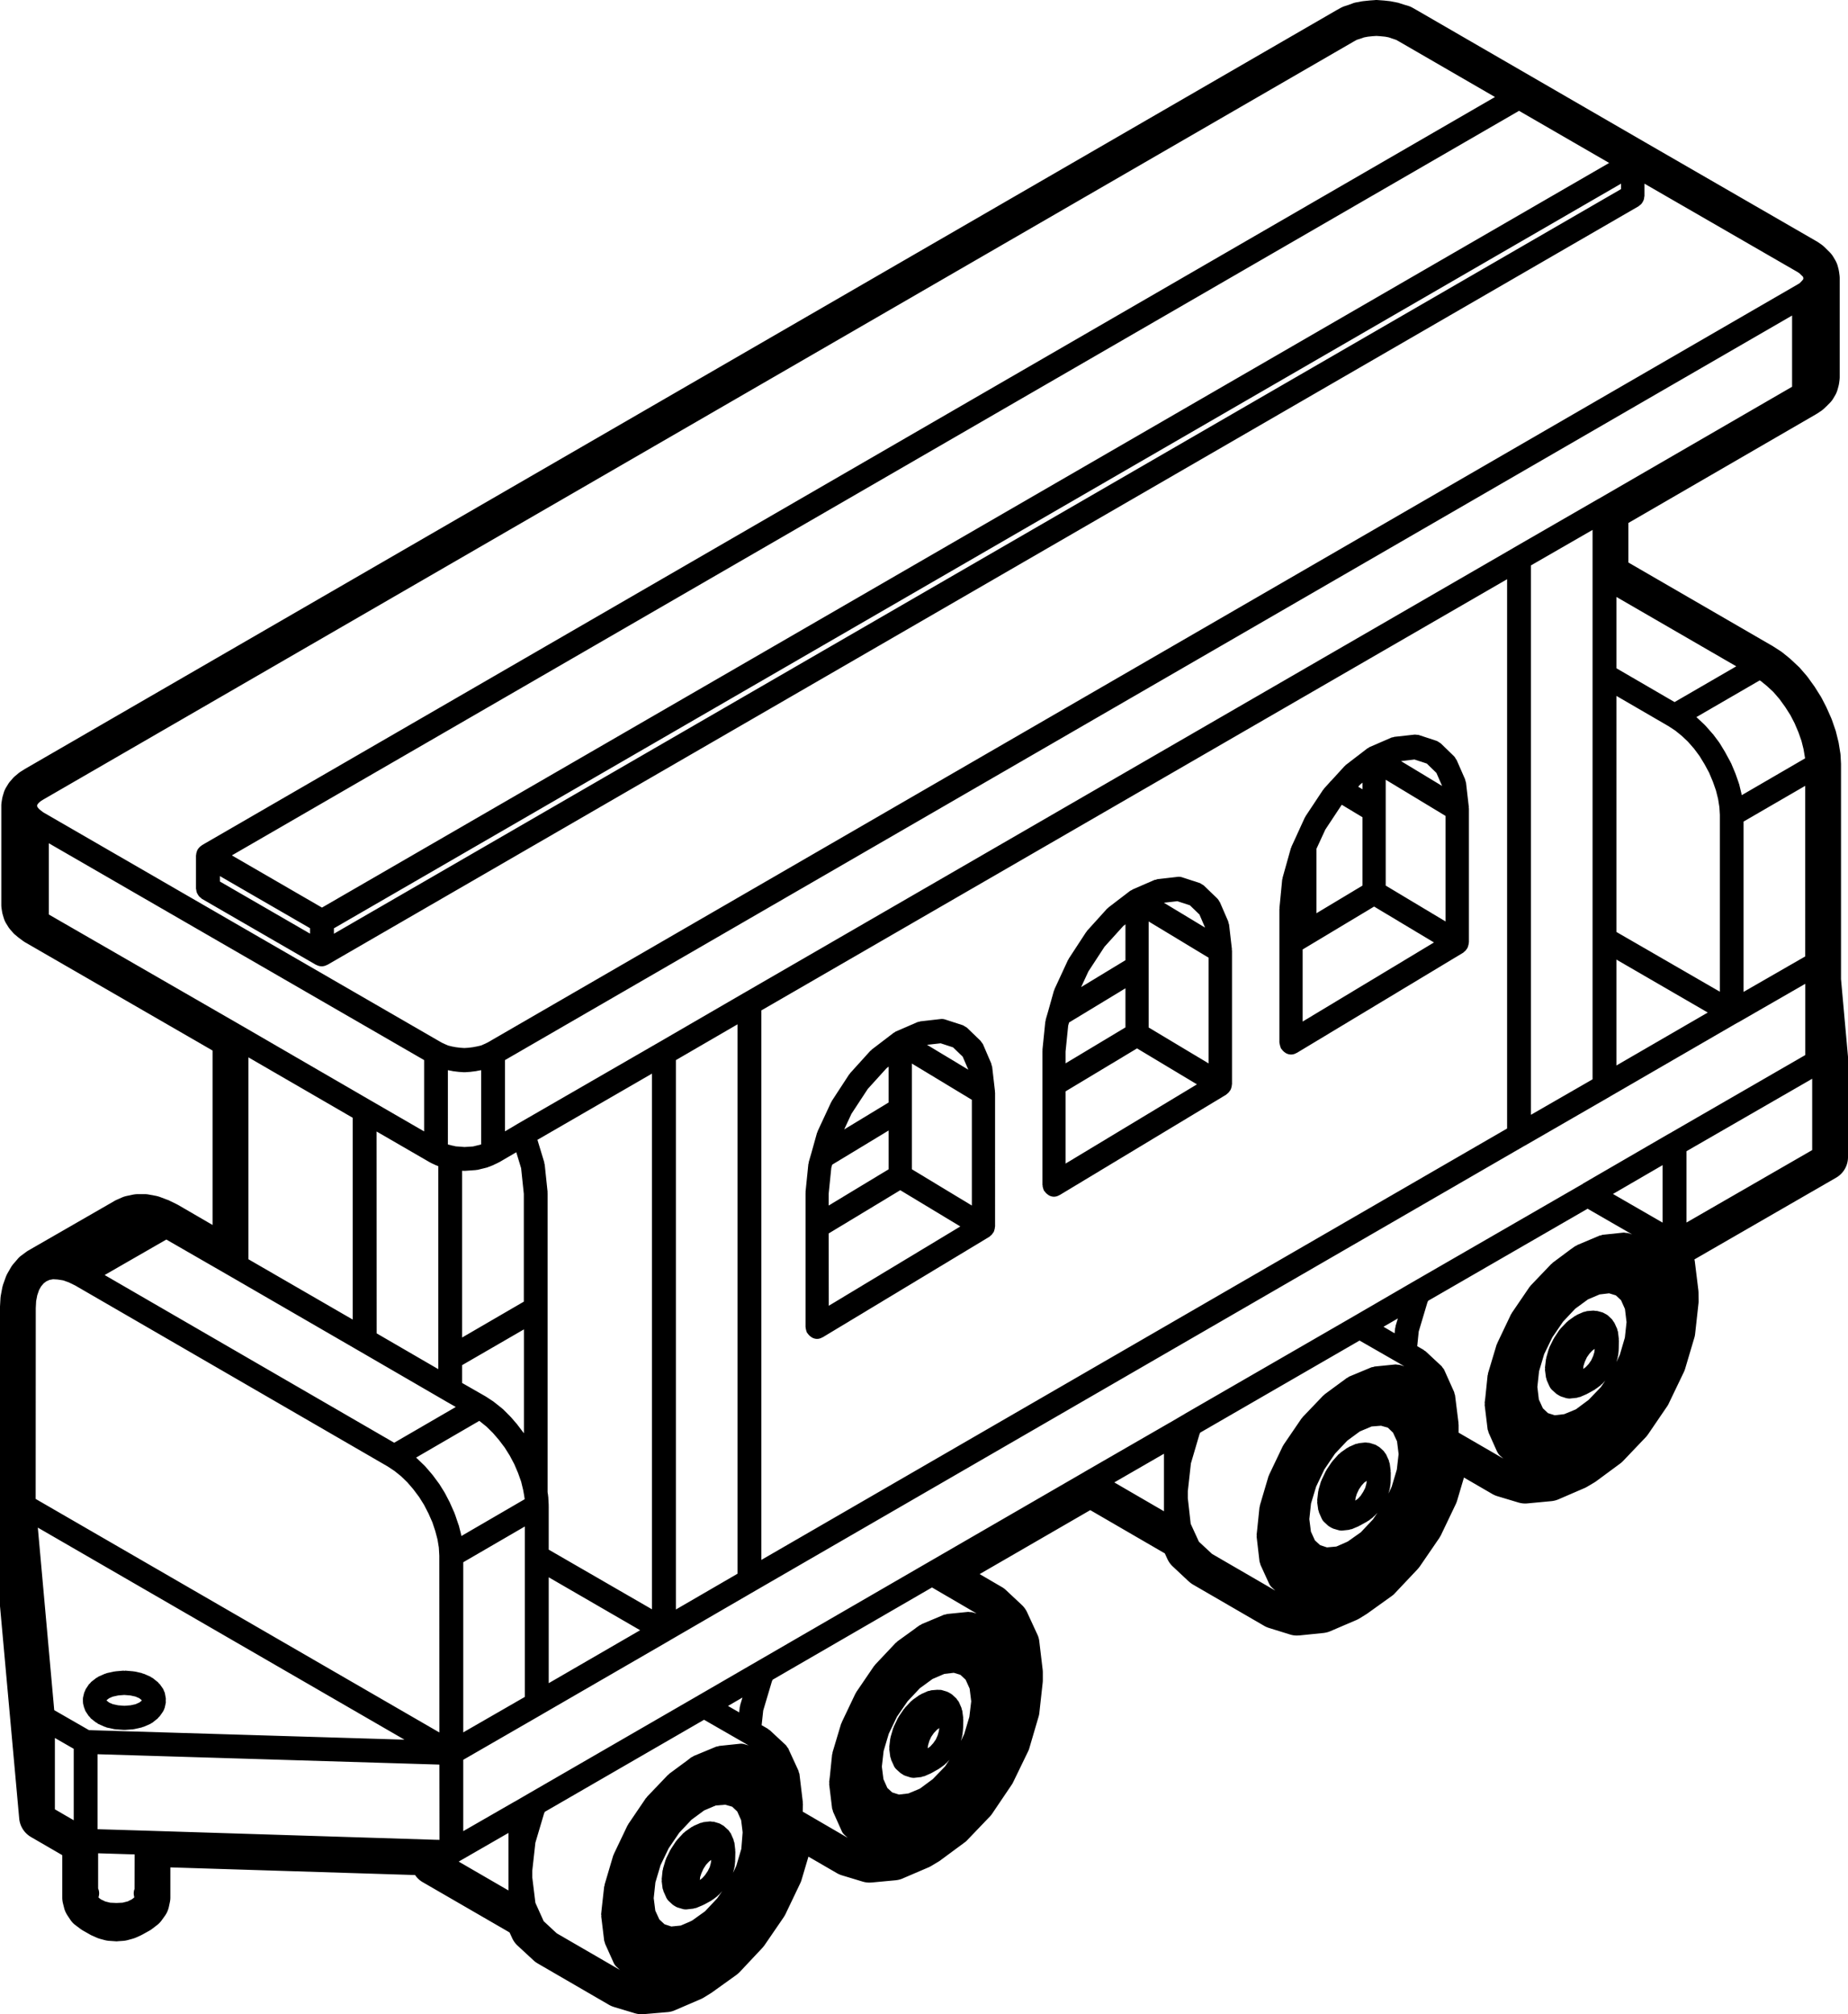
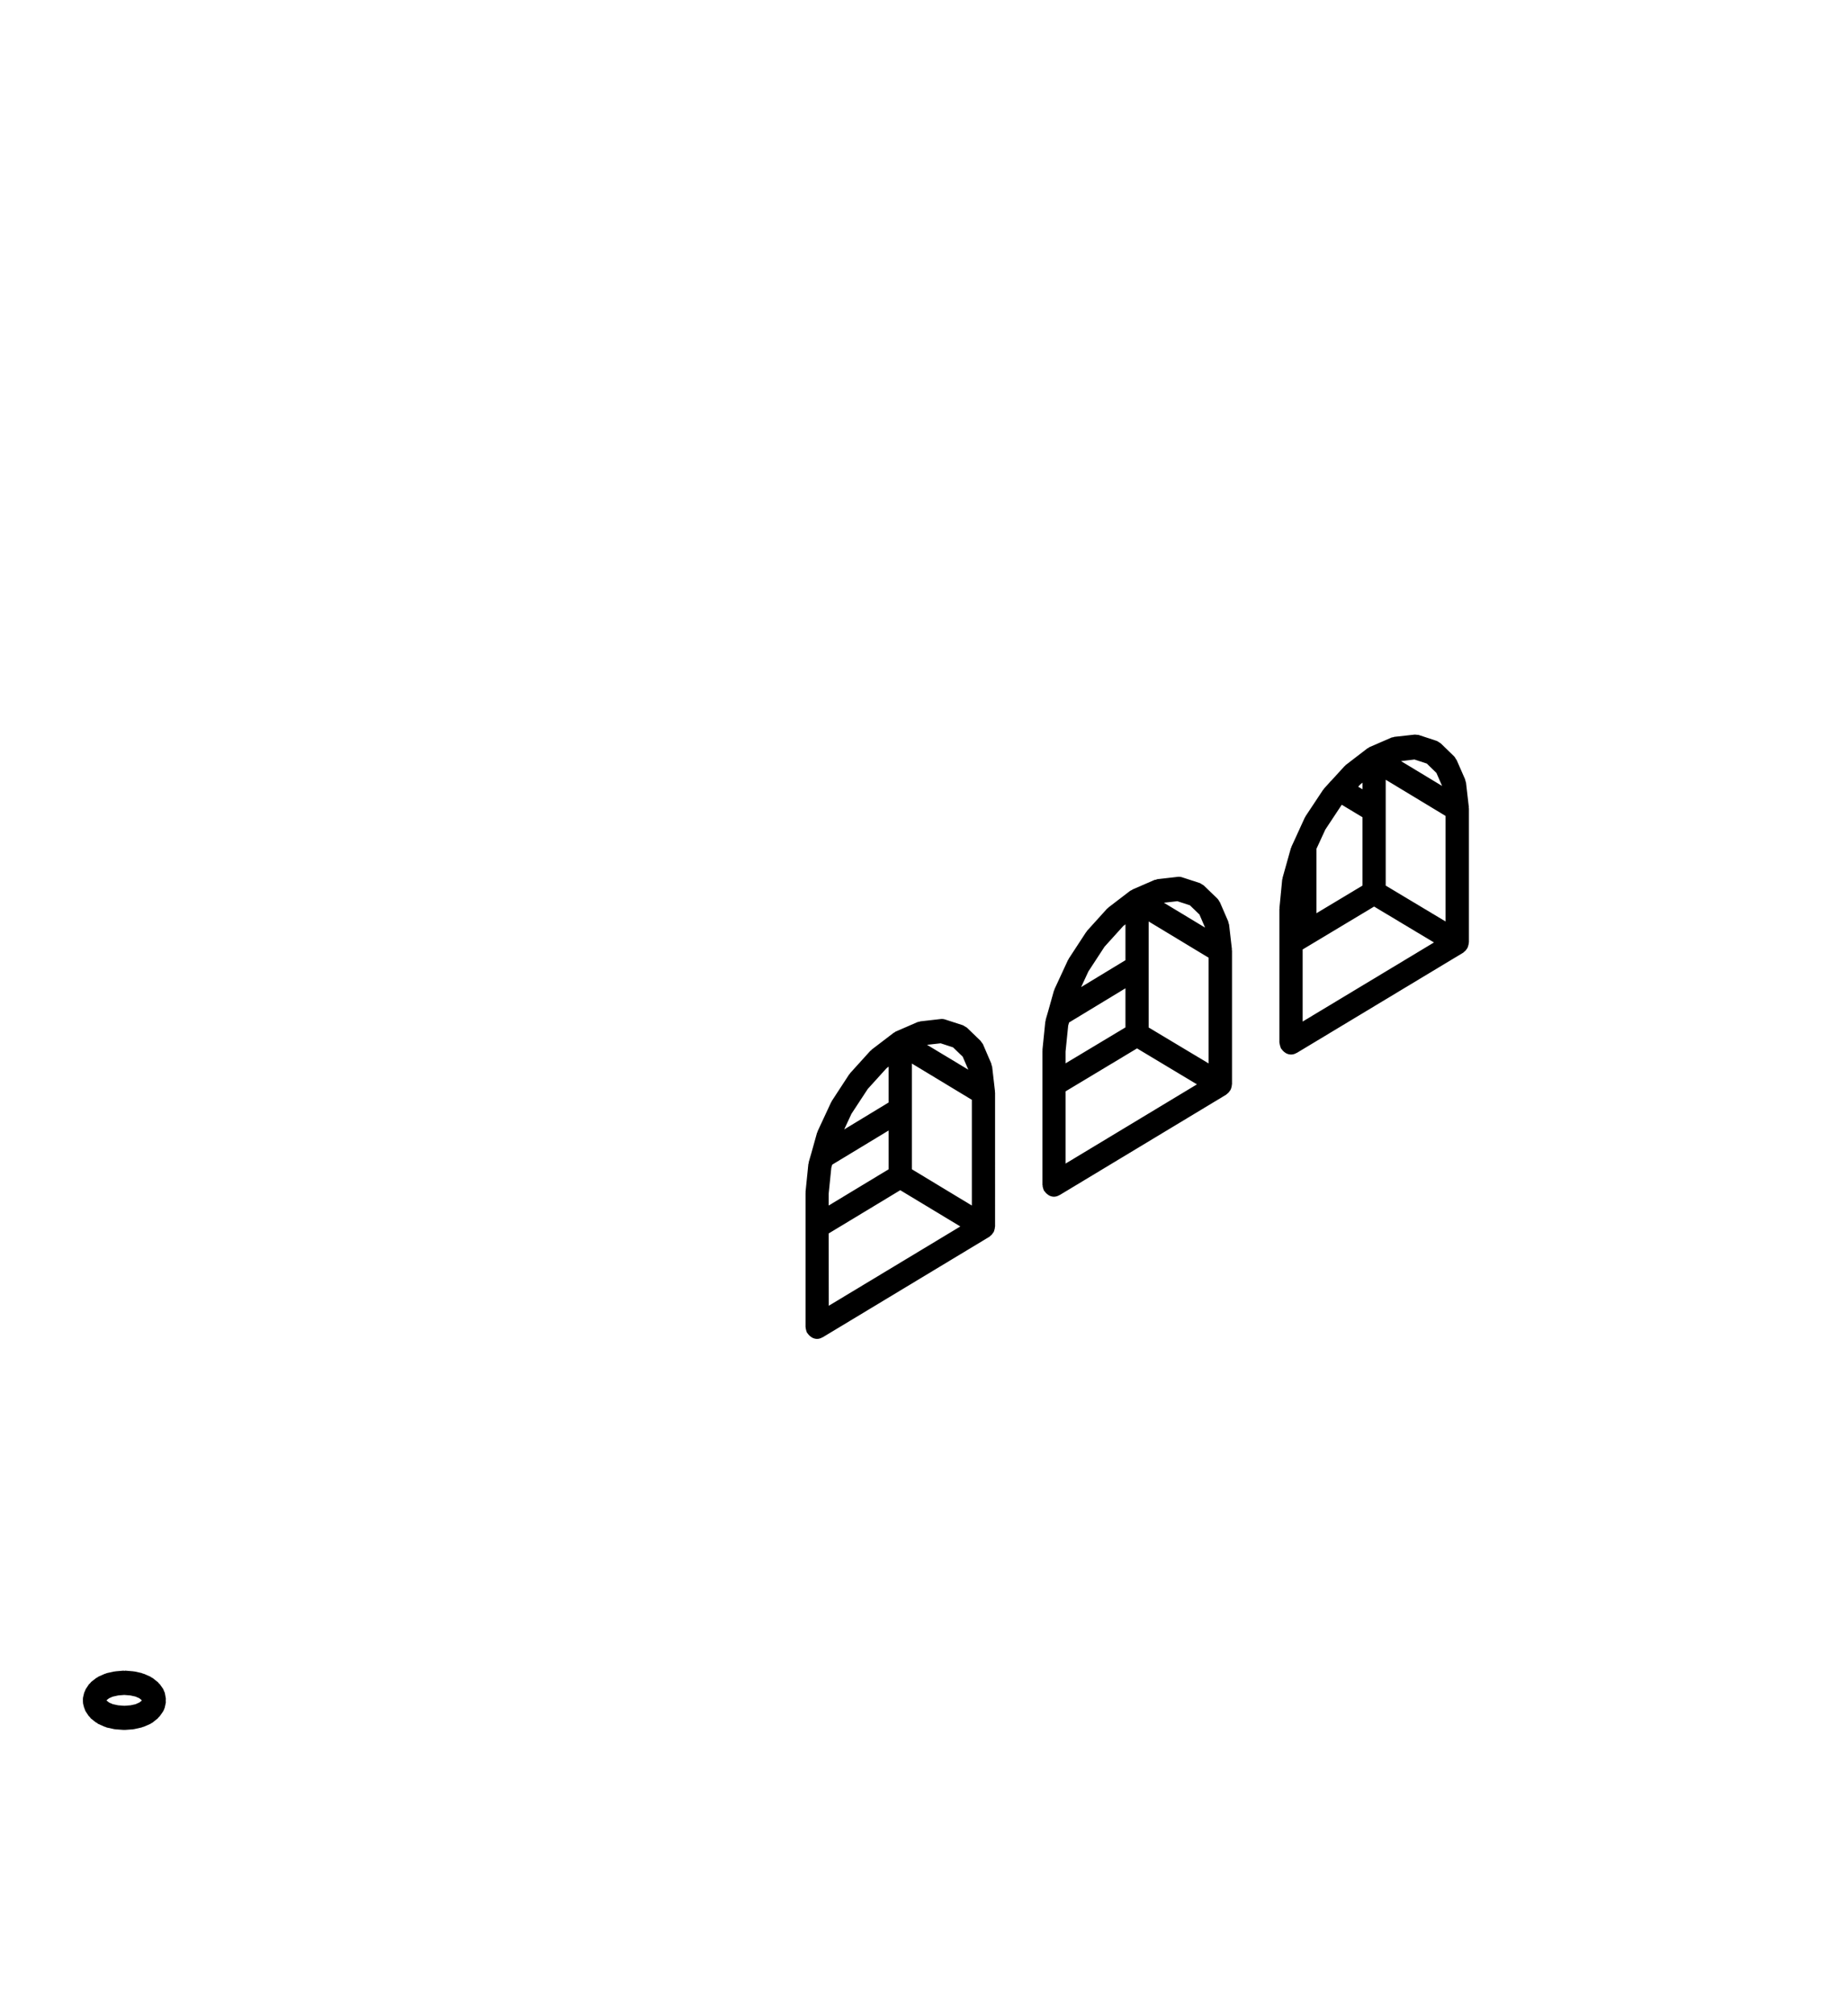
<svg xmlns="http://www.w3.org/2000/svg" width="156" height="170" viewBox="0 0 156 170">
  <g fill="#000" fill-rule="nonzero">
    <path d="M13.923 142.924v-.008c-.016-.072-.055-.143-.086-.215-.023-.056-.039-.111-.07-.159v-.008l-.258-.365c-.03-.04-.07-.064-.101-.096-.031-.04-.055-.08-.094-.111l-.398-.318c-.039-.032-.078-.04-.117-.064-.039-.024-.07-.055-.117-.08l-.53-.23c-.032-.016-.063-.008-.102-.024-.031-.008-.047-.031-.078-.04l-.6-.134c-.024-.008-.04 0-.063 0s-.04-.016-.062-.016L10.59 141c-.031 0-.054.008-.086.016-.03 0-.054-.016-.086-.016l-.655.056c-.023 0-.039.016-.062.016-.024 0-.04-.008-.063 0l-.616.135c-.04.008-.063.031-.094.04-.031.015-.062.007-.093.023l-.515.23c-.04.017-.063.048-.102.072-.039.024-.078.032-.11.056l-.405.318c-.039.032-.062.08-.101.12-.04.039-.086.063-.117.118l-.242.366c-.031.048-.04.103-.063.151-.023.056-.062.111-.078.175l-.093.39c-.008.015 0 .031 0 .047-.016.064-.008.127-.008.199 0 .071 0 .135.008.207.008.016 0 .031 0 .047l.093.366c.008.016.024.024.024.04.031.095.062.198.117.286l.242.366c.023.031.054.04.078.071.047.056.078.111.132.16l.406.317c.016.016.04.008.063.024.046.032.085.08.14.103l.515.23c.031.017.062.009.094.025.039.015.062.04.109.047l.616.135a.405.405 0 0 0 .102.008c.007 0 .023.008.03.008l.656.048h.14l.656-.048c.016 0 .024-.008.04-.008.03-.008.07-.008.1-.016l.601-.135c.032-.008.055-.031.086-.04.031-.007.07-.007.102-.023l.53-.23c.031-.017.055-.04.078-.056.047-.024.102-.04.14-.08l.399-.318c.046-.04.07-.087.109-.127.023-.032.054-.04.078-.072l.257-.365c.008-.008.008-.024.016-.032.055-.08.094-.175.125-.27.008-.024.023-.048.031-.08v-.008l.078-.365v-.008c.016-.056 0-.12 0-.183 0-.072.016-.151 0-.223v-.008l-.07-.381zm-1.966.612l-.188.15-.327.144-.422.095-.523.04-.522-.04-.453-.095-.304-.135-.195-.151-.024-.032.024-.04.187-.143.304-.135.468-.103.508-.04.507.04.437.095.328.143.179.143.023.04-.007.024zM108.053 88.242c.023.064.039.128.062.192.015.016.007.04.023.056.015.023.038.04.053.055.069.104.153.192.252.264.039.024.061.047.1.071.13.072.283.12.443.12h.008a.87.87 0 0 0 .443-.128c.015-.008.03-.008.046-.016l14.012-8.438h.008l.008-.008c.038-.023.053-.055.084-.08a.668.668 0 0 0 .153-.143c.03-.04.053-.072.084-.12.007-.015.023-.023.038-.04.008-.015.008-.04.015-.055a.362.362 0 0 0 .046-.128c.015-.048.03-.087.038-.135.008-.048.016-.088.016-.136 0-.024.015-.04.015-.056V68.248c0-.024-.008-.04-.015-.064 0-.024.007-.04.007-.064l-.237-2.057c-.007-.056-.038-.104-.045-.152-.016-.048-.016-.103-.039-.151l-.695-1.587s0-.008-.008-.008v-.008c-.023-.048-.054-.072-.084-.12a.882.882 0 0 0-.138-.207l-1.108-1.077c-.008-.008-.015-.008-.023-.016-.038-.04-.1-.056-.145-.096-.061-.04-.123-.087-.2-.111-.007 0-.007-.008-.014-.008l-1.43-.47c-.076-.033-.168-.033-.26-.04-.061-.009-.122-.017-.183-.009l-1.667.184c-.046.008-.092.032-.137.04-.046.008-.092.008-.138.032l-1.82.79c-.038.015-.06.039-.091.063-.038.024-.092.04-.13.072l-1.797 1.38c-.022.015-.038.04-.053.063-.023.024-.054.032-.069.056l-1.1 1.204s0 .008-.008.008h-.008l-.596.662c-.016.016-.023.04-.038.064-.016.016-.039.032-.054.056l-1.46 2.201c-.015.024-.015.048-.03.072-.016.024-.039.04-.047.064l-.879 1.922-.229.494c-.015.024-.008.056-.023.08-.008.032-.03.048-.038.072l-.696 2.48c-.007.032-.007.056-.007.088-.008.032-.023.056-.031.087l-.23 2.377c0 .024.008.04.008.056s-.015.032-.015.056v11.261c0 .024.015.04.015.056.008.064.023.128.039.2zm11.353-24.14l1.04.342.81.79.481 1.1-3.47-2.097 1.139-.136zm-2.431 4.282v-2.576l5.053 3.055v8.908l-5.053-3.03v-6.357zm-2.141-2.185l.184-.144v.559l-.367-.216.183-.2zm-3.715 5.463l.757-1.643 1.376-2.081.015-.016 1.75 1.052v5.767l-3.89 2.336v-5.415h-.008zm-1.154 8.47l6.031-3.62 5.053 3.03-11.085 6.675v-6.085zM88.046 100.241c.015.064.03.128.061.192.008.016.008.04.023.056.015.024.038.04.053.056.07.104.153.191.253.263.038.024.061.048.1.072.13.072.275.12.435.12a.87.87 0 0 0 .444-.128c.015-.008.03-.008.046-.016l14.019-8.451s.008 0 .008-.008h.007c.038-.024.054-.056.092-.08a.873.873 0 0 0 .237-.264c.008-.016.03-.024.038-.04s.008-.04.023-.056a.386.386 0 0 0 .046-.12c.015-.048.03-.087.038-.135.008-.048.016-.088.016-.136 0-.024.015-.04.015-.056V80.23c0-.024-.015-.04-.015-.064 0-.023.007-.04.007-.063l-.237-2.053c-.007-.056-.03-.096-.046-.144-.015-.048-.015-.104-.03-.144l-.696-1.606c-.016-.024-.03-.04-.046-.064a.996.996 0 0 0-.191-.271l-1.117-1.079c-.008-.008-.015-.008-.015-.008-.046-.048-.115-.071-.168-.111-.054-.032-.108-.072-.169-.096-.007 0-.015-.008-.023-.008l-1.453-.472a.891.891 0 0 0-.405-.04l-1.683.192c-.046.008-.092.032-.137.048-.046.008-.092.008-.13.024l-1.82.79c-.039.017-.062.049-.1.065-.015.008-.038.016-.054.024-.015.016-.038.016-.053.024l-.008.008c-.008 0-.008.008-.015.008l-1.805 1.382c-.03.024-.038.048-.061.064-.023.024-.054.032-.077.056l-1.69 1.869c-.023.024-.023.048-.038.072-.016.024-.039.032-.054.056L90.226 80.9c-.016.024-.016.048-.031.072-.015.024-.038.04-.046.064l-1.124 2.429c-.015.032-.015.056-.023.087-.008.024-.03.048-.038.072l-.475 1.694-.214.735c-.007.032 0 .064-.007.096-.008.032-.023.056-.03.096L88 88.594c0 .024.008.04.008.056 0 .024-.008.04-.008.056v11.28c0 .023.008.04.015.055a.473.473 0 0 0 .03.2zm11.342-24.18l1.056.343.81.783.474 1.103-3.48-2.101 1.14-.128zm-2.424 5.576V77.77l5.063 3.06v8.923l-5.063-3.036v-5.08zm-5.087.351l1.362-2.085 1.583-1.75.184-.143v3.028l-3.74 2.269.611-1.319zm-1.927 6.766l.222-2.196.076-.264 4.758-2.884v3.3l-5.056 3.035v-.99zm0 3.355l6.034-3.626 5.056 3.035-11.09 6.687v-6.096zM68.046 112.241c.015.064.03.128.061.192.008.016.008.04.023.056.016.024.039.04.054.056.069.104.153.191.253.263.038.024.061.048.1.072.13.072.275.12.436.12.16 0 .306-.048.444-.128.015-.008.03-.008.046-.016l14.031-8.46h.008l.008-.007c.038-.024.053-.056.084-.08a.669.669 0 0 0 .153-.144.97.97 0 0 0 .077-.112c.007-.016.03-.016.038-.032.015-.016.015-.04.023-.056a.362.362 0 0 0 .046-.128c.015-.048.03-.087.038-.135.008-.048.016-.088.016-.136 0-.024.015-.04.015-.056V92.222c0-.024-.008-.04-.015-.063 0-.024.007-.04.007-.056l-.237-2.053c-.008-.056-.03-.096-.046-.144-.015-.048-.015-.096-.03-.144l-.69-1.606c-.03-.072-.092-.135-.138-.2-.03-.04-.053-.095-.092-.127l-1.126-1.087c-.007-.008-.015-.008-.015-.008-.046-.048-.115-.071-.176-.111-.054-.032-.107-.072-.169-.096-.007 0-.015-.008-.023-.008l-1.455-.472a.894.894 0 0 0-.406-.04l-1.685.192c-.046.008-.084.032-.13.04s-.092.008-.138.032l-1.823.79c-.038.017-.061.04-.092.065-.038.024-.092.04-.122.072L73.59 88.58c-.023.016-.038.048-.053.064-.023.024-.054.032-.077.056l-1.693 1.869c-.015.024-.023.048-.038.064-.015.024-.038.032-.054.056l-1.455 2.228c-.015.024-.015.048-.03.072-.016.024-.031.04-.039.056l-1.126 2.42c-.015.025-.007.057-.023.08-.007.032-.03.048-.038.08l-.475 1.702-.214.735c-.008.032 0 .064-.008.096s-.023.056-.03.096l-.238 2.34c0 .024.008.04.008.056s-.008.032-.008.056v11.287c0 .024.008.04.015.056-.007.056.016.12.031.192zm11.359-24.188l1.049.343.812.783.475 1.102-3.485-2.1 1.149-.128zm-2.428 5.576v-3.867l5.062 3.06v8.923l-5.062-3.06V93.63zm-5.101.375l1.378-2.1 1.578-1.742.184-.144v3.028l-3.753 2.276.613-1.318zm-1.923 6.742l.222-2.189.077-.263 4.764-2.884v3.275l-5.063 3.06v-.999zm0 3.355l6.043-3.65 5.07 3.06-11.105 6.693-.008-6.103z" />
-     <path d="M155.41 82.636V64.463l-.04-.748a2.277 2.277 0 0 0-.03-.229l-.126-.78c-.008-.047-.024-.103-.032-.142l-.197-.796a1.22 1.22 0 0 0-.055-.181l-.283-.82c-.016-.047-.04-.094-.055-.142l-.354-.796c-.016-.039-.04-.078-.055-.126l-.401-.78c-.032-.047-.055-.102-.087-.15l-.48-.764c-.023-.032-.039-.071-.07-.102l-.52-.726c-.039-.047-.07-.094-.11-.141l-.566-.654a1.342 1.342 0 0 0-.15-.15l-.598-.56c-.031-.031-.07-.063-.102-.094l-.613-.497c-.056-.04-.11-.086-.174-.126l-.637-.41a.372.372 0 0 0-.094-.055l-12.123-7.021v-3.334l15.836-9.173c.032-.024.063-.04.094-.055l.284-.19c.094-.054.173-.125.26-.196l.243-.229c.032-.031.063-.055.095-.094l.212-.213c.11-.118.212-.244.291-.386l.15-.252c.086-.15.149-.308.196-.473l.071-.26a2.13 2.13 0 0 0 .063-.308l.031-.236c.008-.079.016-.158.016-.237v-8.369c0-.078-.008-.157-.016-.236l-.031-.229a3.374 3.374 0 0 0-.055-.3l-.07-.267a2.155 2.155 0 0 0-.205-.48l-.15-.253a2.045 2.045 0 0 0-.322-.418l-.205-.204-.275-.268a2.649 2.649 0 0 0-.291-.229l-.284-.19c-.031-.023-.063-.039-.094-.054l-14.444-8.338-9.613-5.564-9.629-5.571-.362-.205a1.793 1.793 0 0 0-.354-.158l-.37-.11-.393-.126c-.078-.032-.165-.047-.244-.063l-.417-.079a1.127 1.127 0 0 0-.173-.031l-.44-.048-.535-.04c-.04 0-.087-.007-.126-.007-.04 0-.087 0-.126.008l-.44.031-.543.056c-.055.007-.11.015-.158.023l-.424.079c-.095.016-.19.04-.276.07l-.385.143-.339.11c-.125.04-.243.095-.361.158l-.339.189L2.108 64.897l-.362.228c-.07.047-.141.094-.204.15l-.244.204a2.001 2.001 0 0 0-.228.221l-.205.236a1.57 1.57 0 0 0-.189.26l-.141.229a1.997 1.997 0 0 0-.228.512l-.079.268c-.024.079-.04.166-.055.252l-.04.253a2.022 2.022 0 0 0-.023.307v8.353c0 .103.008.205.024.308l.039.252c.016.086.031.173.055.252l.079.268c.055.181.126.355.228.512l.141.229c.056.094.118.173.19.26l.204.236c.07.079.141.158.228.22l.244.206.094.07.283.213c.063.04.126.087.19.127l15.835 9.14v14.722l-2.903-1.687c-.039-.023-.078-.039-.118-.063l-.629-.307a.667.667 0 0 0-.173-.07l-.606-.23a2.728 2.728 0 0 0-.362-.102l-.598-.11a1.792 1.792 0 0 0-.354-.032h-.574c-.134 0-.267.016-.401.04l-.52.11c-.14.032-.275.071-.4.126l-.465.205c-.07.032-.133.063-.196.103l-7.23 4.16c-.07.04-.134.08-.197.127l-.416.307a1.797 1.797 0 0 0-.33.315l-.355.41c-.079.094-.15.197-.212.307l-.268.465c-.063.11-.11.22-.157.34l-.213.598c-.031.095-.055.19-.078.292l-.118.63a2.93 2.93 0 0 0-.032.26l-.039.694v25.186c0 .063 0 .127.008.182l1.613 17.833a2.019 2.019 0 0 0 .999 1.569l2.635 1.528v3.586c0 .166.024.339.063.497l.094.37c.055.228.158.441.284.638l.243.363a1.8 1.8 0 0 0 .465.48l.409.308c.07.047.141.094.212.134l.598.339a.978.978 0 0 0 .157.078l.354.158c.11.047.213.087.33.118l.41.11c.126.032.252.048.377.056l.441.031c.04 0 .086.008.126.008.04 0 .086 0 .126-.008l.44-.031c.134-.008.26-.032.386-.063l.4-.11c.111-.032.213-.064.316-.11l.354-.159.141-.07.614-.34c.086-.047.173-.102.252-.165l.4-.307c.158-.118.3-.268.418-.434l.26-.362a2.06 2.06 0 0 0 .33-.749l.078-.37c.032-.134.048-.276.048-.418v-2.545l20.658.646c.166.244.386.457.653.607l7.23 4.184c.031.024.063.04.094.056l.213.464c.11.245.267.465.464.647l1.337 1.237c.11.102.228.19.362.268l6.003 3.483c.133.079.283.142.432.19l1.755.527c.188.055.377.087.574.087.055 0 .118 0 .173-.008l2.022-.173a1.9 1.9 0 0 0 .621-.158l2.18-.938c.094-.04.18-.086.259-.134l.598-.37c.04-.024.078-.047.118-.079l2.022-1.45a2.36 2.36 0 0 0 .298-.26l1.88-2.002c.071-.07.134-.157.197-.236l1.62-2.364c.056-.087.111-.174.158-.268l1.243-2.6c.047-.095.087-.198.118-.3l.582-1.963 2.392 1.387c.134.08.283.142.433.19l1.746.528c.189.055.378.086.574.086.063 0 .126-.008.19-.008l2.02-.189c.213-.023.418-.07.607-.157l2.187-.938c.078-.032.149-.071.228-.118l.605-.363c.063-.04.118-.07.174-.118l2.006-1.482c.094-.063.18-.142.26-.228l1.895-1.978c.079-.08.15-.174.212-.268l1.613-2.388c.055-.079.102-.158.142-.244l1.25-2.577c.048-.103.095-.205.119-.308l.77-2.624a1.77 1.77 0 0 0 .071-.354l.276-2.499a1.94 1.94 0 0 0 .015-.22v-.694c0-.079-.007-.157-.015-.236l-.283-2.372a1.751 1.751 0 0 0-.174-.6l-.85-1.843a2.024 2.024 0 0 0-.455-.63l-1.33-1.246a1.723 1.723 0 0 0-.362-.268l-1.864-1.087 9.338-5.399 6.207 3.602.086.047.22.481c.11.236.268.457.457.63l1.33 1.246c.117.102.235.197.369.275l6.01 3.484c.126.078.268.134.41.18l1.754.545c.196.063.393.094.597.094.063 0 .134-.008.205-.008l2.022-.205c.204-.023.401-.07.59-.15l2.187-.937c.094-.04.18-.087.267-.134l.598-.37c.04-.024.07-.048.118-.08l2.022-1.45c.11-.078.204-.157.29-.26l1.889-2.001c.07-.079.134-.158.197-.244l1.62-2.364c.055-.087.11-.174.158-.268l1.243-2.601c.047-.095.086-.197.118-.3l.582-1.962 2.391 1.387c.134.079.283.142.44.19l1.755.527c.189.055.378.087.574.087.063 0 .126 0 .19-.008l2.02-.19c.213-.023.418-.07.615-.157l2.17-.937c.08-.032.15-.071.221-.11l.614-.363c.063-.04.126-.08.18-.119l2.007-1.481c.094-.071.18-.142.26-.229l1.887-1.978c.079-.078.142-.165.213-.26l1.612-2.364c.055-.079.11-.173.15-.268l1.25-2.6c.048-.095.087-.198.119-.3l.779-2.624c.039-.118.055-.237.07-.355l.276-2.498c.008-.071.015-.142.015-.22l-.007-.718c0-.079-.008-.158-.016-.244l-.291-2.364a2.019 2.019 0 0 0-.04-.213l11.958-6.896a2.006 2.006 0 0 0 1.007-1.75V89.28c0-.063 0-.127-.008-.182l-.582-6.461zm-6.789-25.172l.543.442.535.496.511.591.48.662.448.701.354.686.323.757.26.74.173.694.118.701.008.071-5.342 3.105-.008-.04c-.008-.015-.016-.023-.016-.039v-.039l-.196-.812-.024-.047c-.008-.016 0-.032-.008-.047l-.283-.804c-.008-.008-.016-.016-.016-.024-.007-.008 0-.023-.007-.031l-.347-.828a.172.172 0 0 0-.031-.04c-.008-.015-.008-.03-.016-.046l-.425-.78c-.008-.008-.015-.016-.015-.024-.008-.008-.008-.016-.008-.024l-.464-.764c-.008-.016-.024-.024-.032-.04a.172.172 0 0 0-.023-.04l-.52-.693c-.008-.007-.023-.015-.031-.023s-.016-.024-.024-.032l-.574-.654c-.008-.016-.031-.016-.04-.031-.015-.016-.015-.032-.03-.04l-.599-.56c-.008-.007-.023-.015-.031-.023s-.016-.024-.024-.031l-.04-.032 5.342-3.097.08.04zm3.768 8.858V80.72l-5.207 2.994V69.34l5.207-3.018zm-15.938 12.333V58.733l4.382 2.545.582.379.535.433.535.504.52.592.463.622.433.71.377.7.323.773.252.717.18.717.11.694.04.654v14.926l-8.732-5.044zm7.71 6.801l-7.71 4.468v-8.936l7.71 4.468zm2.407-29.22l-5.208 3.018-4.909-2.853v-6.02l10.117 5.855zm4.712-23.594l-16.332 9.456h-.008l-7.214 4.161s0 .008-.007.008L62.762 83.826l-7.214 4.184-11.895 6.864-.008.008-1.015.6v-6.014L151.28 26.63v6.013zm-16.843 12.08v46.37l-5.2 2.994V47.717l5.2-2.994zm-7.214 4.162v46.36l-62.951 36.409V85.276l62.951-36.392zM62.258 86.45v46.369l-5.2 3.018V89.47l5.2-3.019zM46.32 130.787v-3.703c0-.008-.008-.016-.008-.024s.008-.016.008-.024l-.04-.733c0-.015-.015-.031-.015-.055 0-.015.007-.04 0-.055l-.04-.26v-25.226c0-.024-.008-.04-.008-.055 0-.016.008-.032.008-.055l-.244-2.317c-.008-.032-.023-.063-.031-.095-.008-.031 0-.063-.008-.094l-.574-1.892 9.668-5.587v45.21l-8.716-5.035zm7.717 6.801l-7.717 4.469v-8.937l7.717 4.468zm-15.026-22.373l5.216-3.018v8.771l-.52-.686-.023-.023c-.008-.008-.008-.024-.016-.032l-.558-.646c-.008-.008-.024-.016-.032-.024-.007-.007-.015-.023-.023-.031l-.598-.599c-.016-.016-.032-.016-.047-.032-.016-.015-.024-.031-.04-.039l-.621-.496a.172.172 0 0 1-.04-.024c-.015-.008-.015-.024-.03-.032l-.622-.41c-.008-.007-.024-.007-.032-.015-.016-.008-.016-.024-.031-.024l-1.983-1.135v-1.505zm-.18-18.44l-.355-.024-.196-.047-.079-.016h-.024c-.007 0-.015-.008-.023-.008l-.338-.087-.008-.008V90.32l.33.063c.016 0 .032 0 .04.008.007 0 .015.008.015.008l.44.055c.016 0 .032 0 .056.008h.008l.44.032h.126l.44-.032h.008c.016 0 .032 0 .056-.008l.44-.055c.008 0 .008-.008.016-.008.016 0 .031 0 .047-.008l.346-.063v6.265l-.023.008-.339.087-.322.079-.346.023-.378.024-.378-.031zm.18 16.108V98.808l.134.008h.126l.881-.063c.016 0 .024-.008.04-.008.047-.008.094-.008.141-.016l.417-.103h.008l.401-.102c.024-.008.04-.024.055-.031.024-.008.04-.008.063-.016l.378-.15c.015-.008.015-.016.031-.024.008-.008.016 0 .024-.008l.299-.141.039-.016c.016-.008.024-.024.04-.032.015-.008.023-.008.039-.008l1.455-.85.409 1.347.228 2.167v9.094l-5.208 3.027zm96.826-99.131L27.18 76.599l-7.608-4.405L128.23 9.354l7.608 4.398zm1.006 1.75v.456L28.187 78.806v-.457L136.843 15.5zM26.173 78.34v.458L18.565 74.4v-.457l7.608 4.397zM3.446 68.403l-.15-.126-.102-.118-.032-.048-.023-.063-.008-.04.008-.038.015-.064.032-.047.094-.11.15-.126.196-.126L114.273 3.506l.252-.142.275-.087c.008 0 .008 0 .008-.008h.016l.315-.11.33-.063.378-.04.346-.023.346.024.393.039.291.055.346.118h.008l.276.095.243.134 8.103 4.689-109.144 63.14c-.016.007-.024.023-.04.039a.954.954 0 0 0-.11.079c-.039.031-.062.063-.102.102a.506.506 0 0 0-.078.102.209.209 0 0 0-.04.048c-.008.016-.008.04-.023.055a.349.349 0 0 0-.048.126c-.015.047-.031.087-.039.134a.69.69 0 0 0-.016.126c0 .024-.015.04-.015.055v2.79c0 .04.015.079.023.118.008.071.016.134.04.205a.715.715 0 0 0 .086.173c.032.056.063.11.102.158a.884.884 0 0 0 .158.142c.031.024.055.055.086.079l9.621 5.563c.016.008.032.008.048.016a.95.95 0 0 0 .448.118.95.95 0 0 0 .448-.118c.016-.008.032-.008.048-.016l110.67-64.013c.04-.023.056-.055.095-.079a.884.884 0 0 0 .157-.141c.04-.048.071-.103.102-.158a.69.69 0 0 0 .08-.173.593.593 0 0 0 .038-.205c.008-.04.024-.08.024-.119v-1.032l12.918 7.455.165.11.173.166.118.118.016.024.015.063.008.047-.008.063-.015.04-.024.031-.126.142-.142.142-.196.118L41.16 87.987l-.284.134-.275.118-.299.07-.377.072-.37.047-.354.024-.346-.024-.386-.047-.33-.063-.315-.079-.252-.11-.29-.134L3.666 68.569l-.221-.166zM36.997 98.42v17.133l-5.2-3.018-.007-17.038 4.507 2.608c.008.008.024.008.032.008.016.008.023.024.04.032l.337.157c.008.008.016 0 .024.008s.016.016.024.016l.243.094zM4.122 77.183V71.17l31.68 18.299v6.02l-4.509-2.608-10.817-6.273-16.354-9.425zm25.653 17.156v17.03l-8.803-5.09V89.24l8.803 5.099zm-15.733 10.276l5.42 3.121 10.81 6.257 7.213 4.185.008.008.983.56-5.2 3.018L8.833 107.61l5.209-2.995zm-7.82 49.01l-1.589-.922v-6.021l1.59.914v6.029zm1.29-7.605l-2.934-1.686-1.385-15.407 30.948 17.897-26.629-.804zm3.847 13.405a.983.983 0 0 0-.055.544l.032.157-.04.048-.188.141-.252.119c-.016.008-.024.023-.04.031l-.472.118-.519.024-.527-.024-.409-.102-.055-.024c-.008-.008-.016 0-.024-.008-.007 0-.007-.007-.015-.015l-.26-.119-.189-.141-.031-.048.031-.118a.983.983 0 0 0-.063-.622v-2.972l3.084.095-.008 2.916zm25.732-4.145l-.362-.008-24.332-.765-4.162-.126v-6.328l28.856.875.008 6.352h-.008zm0-9.063l-34.08-19.71.008-16.1.032-.598.094-.489.15-.441.173-.308.22-.26.228-.173.268-.118.299-.055.385.023.456.071.472.166.551.268 26.378 15.272.583.386.55.442.535.52.488.567.503.67.41.654.385.749.323.733.243.732.19.718.11.677.039.686.007 14.918zm1.597-17.566c0-.016 0-.023-.008-.04l-.275-.81c-.008-.017-.016-.025-.024-.04-.008-.016-.008-.032-.008-.048l-.354-.796c-.007-.007-.015-.015-.015-.031-.008-.008-.008-.024-.008-.032l-.417-.803c-.008-.016-.024-.024-.024-.032-.008-.016-.008-.024-.015-.04l-.465-.748c-.007-.016-.023-.016-.031-.031-.008-.016-.008-.032-.024-.04l-.527-.71c-.008-.007-.023-.015-.031-.023s-.008-.023-.016-.031l-.559-.647c-.007-.015-.023-.015-.031-.023-.008-.016-.016-.032-.031-.04l-.598-.575c-.016-.016-.032-.016-.04-.031-.015-.016-.015-.032-.031-.04l-.032-.023 5.334-3.098.055.04.559.449.535.528.51.591.489.646.425.678.385.725.315.74.26.726.172.71.079.44.04.268.007.071-5.341 3.105-.008-.055c0-.016-.016-.031-.016-.04v-.039l-.204-.796c-.024-.039-.032-.047-.032-.055zm5.617.181v14.383l-5.2 2.994v-14.358l5.2-3.019zm-1.384 28.977v1.741l-4.201-2.435 4.2-2.419v3.113zm19.659-1.773l-.425 1.442-.275.583.102-.378c.008-.024 0-.048.008-.071.008-.032.023-.047.023-.079l.048-.465c0-.016-.008-.031-.008-.047s.008-.032.008-.048l.015-.693c0-.024-.015-.047-.015-.07 0-.025.007-.048.007-.072l-.07-.599c-.008-.047-.032-.094-.048-.134-.015-.047-.015-.102-.031-.15l-.212-.48v-.008c-.024-.055-.071-.095-.103-.142-.039-.063-.078-.134-.133-.181l-.339-.308c-.008-.007-.015-.007-.015-.015-.056-.048-.118-.071-.181-.11-.055-.032-.11-.072-.166-.095-.007 0-.015-.008-.023-.016l-.44-.134c-.064-.016-.119-.008-.182-.016-.07-.008-.141-.031-.22-.023l-.503.055c-.055.008-.103.031-.15.047s-.094.008-.142.032l-.542.236c-.032.016-.055.04-.079.055-.031.016-.063.024-.094.04l-.551.386c-.032.023-.047.055-.07.07-.032.024-.064.04-.087.064l-.504.544c-.023.023-.031.047-.047.07-.016.024-.047.04-.063.063l-.425.647c-.016.015-.016.04-.023.055-.016.024-.032.031-.04.047l-.338.686c-.016.031-.016.055-.024.086-.008.032-.031.048-.039.071l-.212.717c-.008.032 0 .056-.008.087-.008.032-.024.055-.032.087l-.07.678c-.008.039.007.078.007.126 0 .04-.015.078-.008.118l.071.567c.008.063.04.11.055.166.016.04.008.079.032.118l.204.457v.016l.008.008c.055.118.126.22.22.315l.339.315c.008.008.023.008.031.016.04.04.095.063.142.094.063.04.126.08.196.103.016.008.024.016.032.016l.425.126c.094.031.189.04.283.04h.008c.04 0 .07 0 .11-.009l.503-.055c.048-.008.087-.031.134-.04.047-.007.095-.007.142-.03l.55-.23c.024-.007.032-.023.048-.03.015-.009.031-.009.047-.017l.606-.33c.031-.016.047-.048.07-.064.016-.007.032-.007.048-.015l.385-.292c.032-.024.047-.055.07-.079.025-.023.048-.031.072-.047l.275-.307-.425.614-1.022 1.088-1.078.772-.205.103-.77.33-.795.08-.575-.19-.44-.41-.338-.74-.134-1.056.142-1.324.432-1.45.685-1.427.896-1.316 1.031-1.095 1.07-.788.983-.418.795-.063.59.166.425.401.33.733.11.883.016.158-.11 1.379zm-2.541.937l-.032.26-.094.347-.165.331-.236.347-.236.26-.197.15.024-.244.11-.331.173-.379.22-.339.244-.26.189-.142zm2.824-9.763c-.134-.04-.275-.056-.41-.04l-1.73.181c-.047.008-.086.032-.134.04-.047.016-.102.008-.149.031l-1.864.773c-.04.015-.071.047-.11.07-.04.024-.08.032-.119.056l-.314.244-1.526 1.127c-.024.016-.04.047-.056.063-.023.024-.047.031-.07.047l-1.739 1.82c-.024.024-.031.048-.047.072-.016.023-.04.039-.063.055l-1.487 2.19c-.016.024-.016.048-.031.071-.016.024-.032.04-.048.063l-1.14 2.388c-.016.024-.008.048-.024.08-.008.023-.031.038-.04.07l-.723 2.443c-.008.031 0 .055-.008.087-.008.031-.023.055-.031.094l-.213 1.9v.015l-.039.386c-.008.04.008.08.016.119 0 .039-.016.07-.008.11l.244 2.01c.008.062.039.118.055.173.016.04.008.079.031.118l.724 1.608c.055.118.134.228.236.323l.283.26-5.333-3.09-1.102-1.024-.668-1.481-.032-.08-.26-2.12v-.59l.26-2.349.732-2.466.063-.142 13.444-7.77 3.288 1.89h.008c.008 0 .008.009.008.009l.456.268-.33-.102zm-1.408-3.232l1.22-.709-.19.63c-.008.032 0 .056-.008.087-.007.032-.023.055-.031.087l-.047.45-.944-.545zm20.375.915l-.433 1.45-.283.59.102-.37c.008-.031 0-.055.008-.079.008-.031.023-.047.023-.078l.048-.465c.008-.016-.008-.032-.008-.048 0-.015.016-.031.016-.047l.015-.71c0-.03-.015-.046-.015-.078 0-.031.007-.047.007-.079l-.078-.59c-.008-.048-.04-.087-.047-.135-.008-.047-.016-.094-.032-.134l-.204-.465a.884.884 0 0 0-.126-.173c-.04-.047-.063-.11-.11-.15l-.339-.315c-.008-.008-.023-.016-.04-.024-.046-.047-.11-.07-.172-.11-.055-.032-.11-.063-.173-.087-.016-.008-.024-.015-.04-.023l-.424-.126c-.095-.032-.19-.024-.284-.024-.031 0-.055-.016-.086-.008h-.056l-.463.04c-.063.007-.11.031-.173.047-.048.016-.103.008-.15.031l-.535.237c-.031.015-.055.04-.079.055-.031.016-.062.024-.094.04l-.543.385c-.031.024-.04.048-.07.071-.024.024-.056.032-.08.056l-.518.551c-.016.024-.024.04-.04.063-.015.024-.04.032-.055.055l-.425.623c-.015.024-.015.047-.031.07-.016.025-.04.04-.047.064l-.339.71c-.015.03-.007.054-.023.078-.008.031-.032.047-.04.079l-.212.725c-.008.031 0 .055-.008.079-.008.023-.023.047-.023.07l-.079.655c-.008.039.008.078.008.126 0 .047-.016.086-.008.134l.079.599c.007.055.039.11.055.165.015.04.008.071.023.11l.213.465v.008a.981.981 0 0 0 .236.331l.338.308c.008.007.008.007.016.007.04.032.086.048.126.08.07.047.133.094.212.117.008.008.016.008.024.016l.424.134c.095.032.197.04.291.047h.008c.04 0 .071 0 .11-.007l.52-.056c.055-.007.094-.031.141-.047.048-.016.103-.016.15-.031l.543-.237c.015-.008.031-.023.047-.031s.031-.008.04-.016l.597-.339c.024-.016.04-.04.055-.047.016-.008.032-.008.04-.016l.385-.284c.031-.023.047-.055.07-.078.024-.024.056-.032.08-.056l.259-.283-.378.567-1.038 1.072-1.078.796-.157.07-.818.34-.803.094-.566-.181-.41-.378-.33-.741-.133-1.056.15-1.324.432-1.45.692-1.442.897-1.3 1.038-1.104 1.07-.78.991-.426.803-.094.558.173.441.41.338.749.11.882v.016l.024.173-.157 1.309zm-2.541.953l-.032.252-.102.355-.157.355-.22.315-.252.276-.205.15h-.008v-.009l.032-.252.11-.37.157-.339.22-.315.26-.276.197-.142zm2.848-9.756c-.08-.032-.166-.032-.252-.032-.063-.007-.134-.023-.197-.015l-1.723.173c-.047.008-.094.032-.141.04-.048.015-.103.007-.15.031l-1.856.78c-.04.016-.055.047-.095.063-.031.024-.07.024-.102.048l-.323.228v.008l-1.55 1.119c-.023.024-.039.047-.062.07-.024.025-.055.032-.079.056l-1.739 1.844c-.015.024-.023.047-.039.063-.016.024-.04.032-.055.055l-1.487 2.183c-.016.024-.016.048-.031.071-.016.024-.032.04-.047.063l-1.141 2.396c-.016.024-.008.047-.024.079-.008.023-.031.04-.04.063l-.723 2.411c-.008.032 0 .063-.008.095-.008.031-.023.063-.031.094L70.045 150l-.047.355c-.008.047.008.087.008.126 0 .047-.016.087-.008.134l.244 2.01c.008.055.04.11.055.165.016.04.008.087.031.126l.724 1.616a.981.981 0 0 0 .236.33l.268.245-3.792-2.207.015-.646c0-.024-.007-.047-.015-.071 0-.024.008-.047.008-.07l-.284-2.373c-.007-.063-.039-.11-.055-.166-.015-.039-.015-.094-.031-.133l-.842-1.829v-.016c-.023-.055-.07-.094-.102-.134-.04-.063-.07-.126-.126-.18l-.008-.009-1.33-1.237a.586.586 0 0 0-.094-.055c-.031-.024-.055-.055-.086-.079l-.52-.3.134-1.237.732-2.458.063-.142 13.452-7.786 3.768 2.198-.306-.086zm16.119-10.284v1.741l-4.193-2.435 4.193-2.419v3.113zm19.659-1.781l-.433 1.45-.275.583.102-.37c.008-.024 0-.048.008-.071.008-.032.024-.048.024-.08l.055-.464c0-.016-.008-.032-.008-.047 0-.024.008-.04.008-.056l.008-.693c0-.024-.016-.047-.016-.071-.008-.024.008-.047.008-.07l-.079-.6c-.008-.055-.04-.102-.047-.15-.016-.047-.016-.094-.032-.134l-.212-.465v-.007c-.031-.063-.079-.11-.118-.166-.04-.055-.07-.118-.118-.158v-.007l-.338-.308c-.008-.008-.016-.008-.016-.008-.047-.039-.11-.063-.165-.102-.063-.04-.118-.079-.189-.103-.008 0-.008-.007-.016-.007l-.4-.126c-.072-.024-.158-.024-.237-.032-.07-.008-.142-.024-.212-.016l-.496.055c-.047.008-.086.032-.134.04-.055.016-.11.008-.157.031l-.543.237c-.04.016-.055.04-.086.063-.032.016-.063.023-.095.04l-.543.385c-.031.024-.047.056-.07.08-.032.023-.063.039-.095.062l-.495.552c-.024.023-.024.047-.04.063-.015.024-.04.031-.047.047l-.433.646c-.015.024-.015.048-.023.063-.016.024-.04.04-.047.063l-.339.71c-.015.023-.008.047-.023.079-.008.023-.032.039-.04.07l-.204.694c-.008.031 0 .063-.008.095-.008.031-.024.047-.024.078l-.078.678c-.008.04.008.087.008.126 0 .04-.016.079-.008.126l.078.568c.008.055.032.102.048.15.015.039.007.078.031.125l.205.465.007.008a.88.88 0 0 0 .22.316l.339.315c.016.008.024.016.04.023.047.04.102.063.149.095.063.04.126.07.189.095.015.007.023.015.039.023l.433.126c.086.024.18.04.267.04h.008c.04 0 .07 0 .11-.008l.504-.055c.047-.008.086-.032.133-.04.048-.016.095-.008.142-.031l.543-.229c.023-.008.04-.031.055-.04.016-.007.031-.007.047-.015l.614-.339c.031-.016.047-.04.07-.055.016-.008.032-.008.048-.016l.385-.291c.024-.024.04-.048.055-.071.024-.016.047-.024.071-.048l.252-.268-.378.56-1.023 1.087-1.093.773-.181.086-.795.347-.794.071-.574-.189-.441-.402-.338-.74-.134-1.057.142-1.316.432-1.426.693-1.45.896-1.324 1.039-1.103 1.062-.78.991-.418.795-.063.582.165.432.418.339.733.11.882v.008l.023.19-.149 1.3zm-2.541.961l-.031.237-.095.346-.173.34-.22.338-.236.252-.213.15.032-.252.102-.323.173-.37.22-.324.237-.26.204-.134zm2.856-9.772c-.087-.031-.181-.031-.276-.04-.062-.007-.125-.023-.188-.015l-1.723.173c-.047.008-.079.032-.126.04-.055.015-.102.008-.157.031l-1.873.78c-.04.016-.07.056-.11.08-.04.023-.079.03-.11.054l-.291.221h-.008l-1.542 1.135c-.023.016-.04.047-.055.063-.024.024-.047.031-.07.047l-1.74 1.82c-.023.024-.03.048-.047.072-.015.023-.039.031-.055.055l-1.494 2.19a.28.28 0 0 0-.032.071c-.015.024-.04.04-.047.063l-1.14 2.388c-.016.024-.016.048-.024.079-.016.024-.032.04-.04.071l-.723 2.443c-.008.031 0 .063-.008.094-.008.032-.024.056-.032.095l-.196 1.9-.04.362c-.008.04.008.079.008.118 0 .04-.016.079-.008.126l.236 2.033c.008.063.04.126.055.19.016.039.016.078.032.118l.724 1.584c.055.118.133.228.236.323l.29.268-5.34-3.098-1.11-1.032-.669-1.458-.023-.047-.244-2.167v-.583l.26-2.349.723-2.459.063-.142 13.452-7.77 3.297 1.891.48.284-.315-.102zm-1.44-3.239l1.212-.701-.19.622c-.007.032 0 .055-.007.095-.008.031-.024.055-.031.094l-.048.442-.936-.552zm20.375.914l-.425 1.45-.29.615.11-.378c.007-.032 0-.055.007-.087.008-.031.024-.063.032-.095l.047-.464c0-.016-.008-.024-.008-.04s.008-.031.008-.04l.015-.709c0-.023-.015-.047-.015-.07 0-.024.008-.048.008-.071l-.071-.591c-.008-.048-.032-.095-.047-.142-.016-.048-.008-.095-.032-.134l-.212-.465c-.032-.063-.079-.11-.118-.174-.04-.047-.063-.118-.11-.157l-.339-.323c-.015-.008-.023-.016-.039-.024-.047-.04-.11-.07-.173-.102-.055-.032-.118-.071-.181-.095-.016-.008-.024-.016-.04-.024l-.432-.118c-.063-.016-.126-.008-.189-.016-.055-.007-.11-.023-.173-.023l-.511.04c-.055.007-.11.03-.158.046-.047.016-.11.016-.157.032l-.543.236c-.031.016-.055.04-.086.063-.032.016-.063.024-.095.04l-.542.386c-.032.024-.04.047-.071.07-.024.025-.055.032-.071.056l-.527.544c-.024.023-.032.047-.047.07-.024.024-.048.04-.063.064l-.425.646c-.016.024-.016.04-.024.063-.008.016-.031.032-.04.047l-.337.678c-.016.032-.016.055-.024.087-.008.031-.031.047-.04.079l-.204.717c-.008.023 0 .047-.008.079-.008.031-.023.047-.023.078l-.079.654c-.008.048.008.087.008.127 0 .039-.016.078-.008.126l.079.599c.008.055.04.102.047.157.016.04.008.079.031.118l.205.465s.008 0 .008.008a.981.981 0 0 0 .236.331l.338.307c.008.008.016.008.024.016.039.032.086.055.126.08.062.038.133.086.212.117.008 0 .016.008.024.016l.424.134c.103.032.197.04.291.047h.008c.04 0 .071 0 .11-.008l.52-.055c.055-.008.102-.04.157-.047.047-.016.094-.008.142-.032l.542-.236c.024-.008.032-.024.048-.032.015-.007.031-.007.039-.015l.598-.331c.023-.016.04-.04.055-.055.016-.008.031-.008.04-.016l.385-.284c.031-.024.04-.047.063-.07.023-.024.055-.032.078-.056l.26-.276-.378.552-1.03 1.072-1.07.796-.165.07-.826.34-.803.094-.566-.181-.433-.41-.338-.74-.126-1.057.142-1.324.432-1.45.685-1.41.912-1.332 1.023-1.088 1.078-.788.983-.418.802-.094.567.173.44.41.33.74.111.923v.008l.024.173-.142 1.308zm-2.549.954l-.023.26-.103.339-.165.362-.212.308-.26.275-.204.15.023-.252.11-.347.173-.378.213-.307.251-.268.197-.142zm2.832-9.772h-.008c-.055-.016-.118-.008-.173-.016-.078-.008-.15-.032-.228-.024h-.008l-1.738.182c-.055.008-.095.031-.142.047-.047.016-.094.008-.142.031l-1.848.78c-.04.016-.055.04-.095.064-.031.015-.07.023-.102.04l-.323.228-.007.007c-.008 0-.016 0-.016.008l-1.542 1.15c-.024.017-.031.04-.055.064s-.047.031-.07.047l-1.74 1.82c-.023.024-.03.048-.047.072-.015.023-.039.031-.055.055l-1.487 2.183c-.015.023-.015.047-.031.07-.016.024-.04.04-.047.064l-1.141 2.395c-.016.024-.008.048-.024.08-.007.023-.031.038-.039.062l-.724 2.412c-.008.031 0 .063-.008.094-.007.032-.023.055-.031.095l-.197 1.915-.047.354c-.008.048.008.087.008.126 0 .048-.016.087-.008.134l.244 2.01c.008.063.04.11.055.173.016.04.016.08.032.126l.723 1.616h.008c.055.118.134.228.236.323l.276.244-3.777-2.19v-.678c0-.024-.015-.04-.015-.063 0-.024.008-.04.008-.063l-.292-2.34c-.007-.056-.039-.103-.047-.15-.015-.048-.015-.095-.031-.135l-.834-1.86c-.032-.078-.094-.141-.15-.212-.031-.04-.055-.095-.094-.126l-1.33-1.238c-.03-.023-.062-.031-.094-.055-.031-.023-.055-.055-.094-.078l-.52-.3.126-1.237.732-2.451.063-.142 13.46-7.77 3.76 2.167-.33-.11zm2.903-.883l-4.193-2.42 4.193-2.434v4.854zm.511-7.486h-.008l-7.213 4.184c-.016.008-.032.032-.04.04-.023.015-.047.023-.07.039h-.008l-14.232 8.212-5.019 2.915-14.223 8.212-.008.008-1.274.748h-.008l-7.214 4.161-.008.008-13.35 7.723-14.239 8.243-5.019 2.908-14.223 8.22-1.275.74h-.008l-4.318 2.483v-6.021l6.71-3.87s0-.007.008-.007l10.722-6.202.008-.008 7.214-4.185 64.957-37.566h.008l7.214-4.161s0-.008.008-.008l10.714-6.202h.016l5.711-3.286v6.013l-11.533 6.659zm12.115 1.363l-10.612 6.115v-6.02l10.612-6.116v6.021z" />
  </g>
</svg>